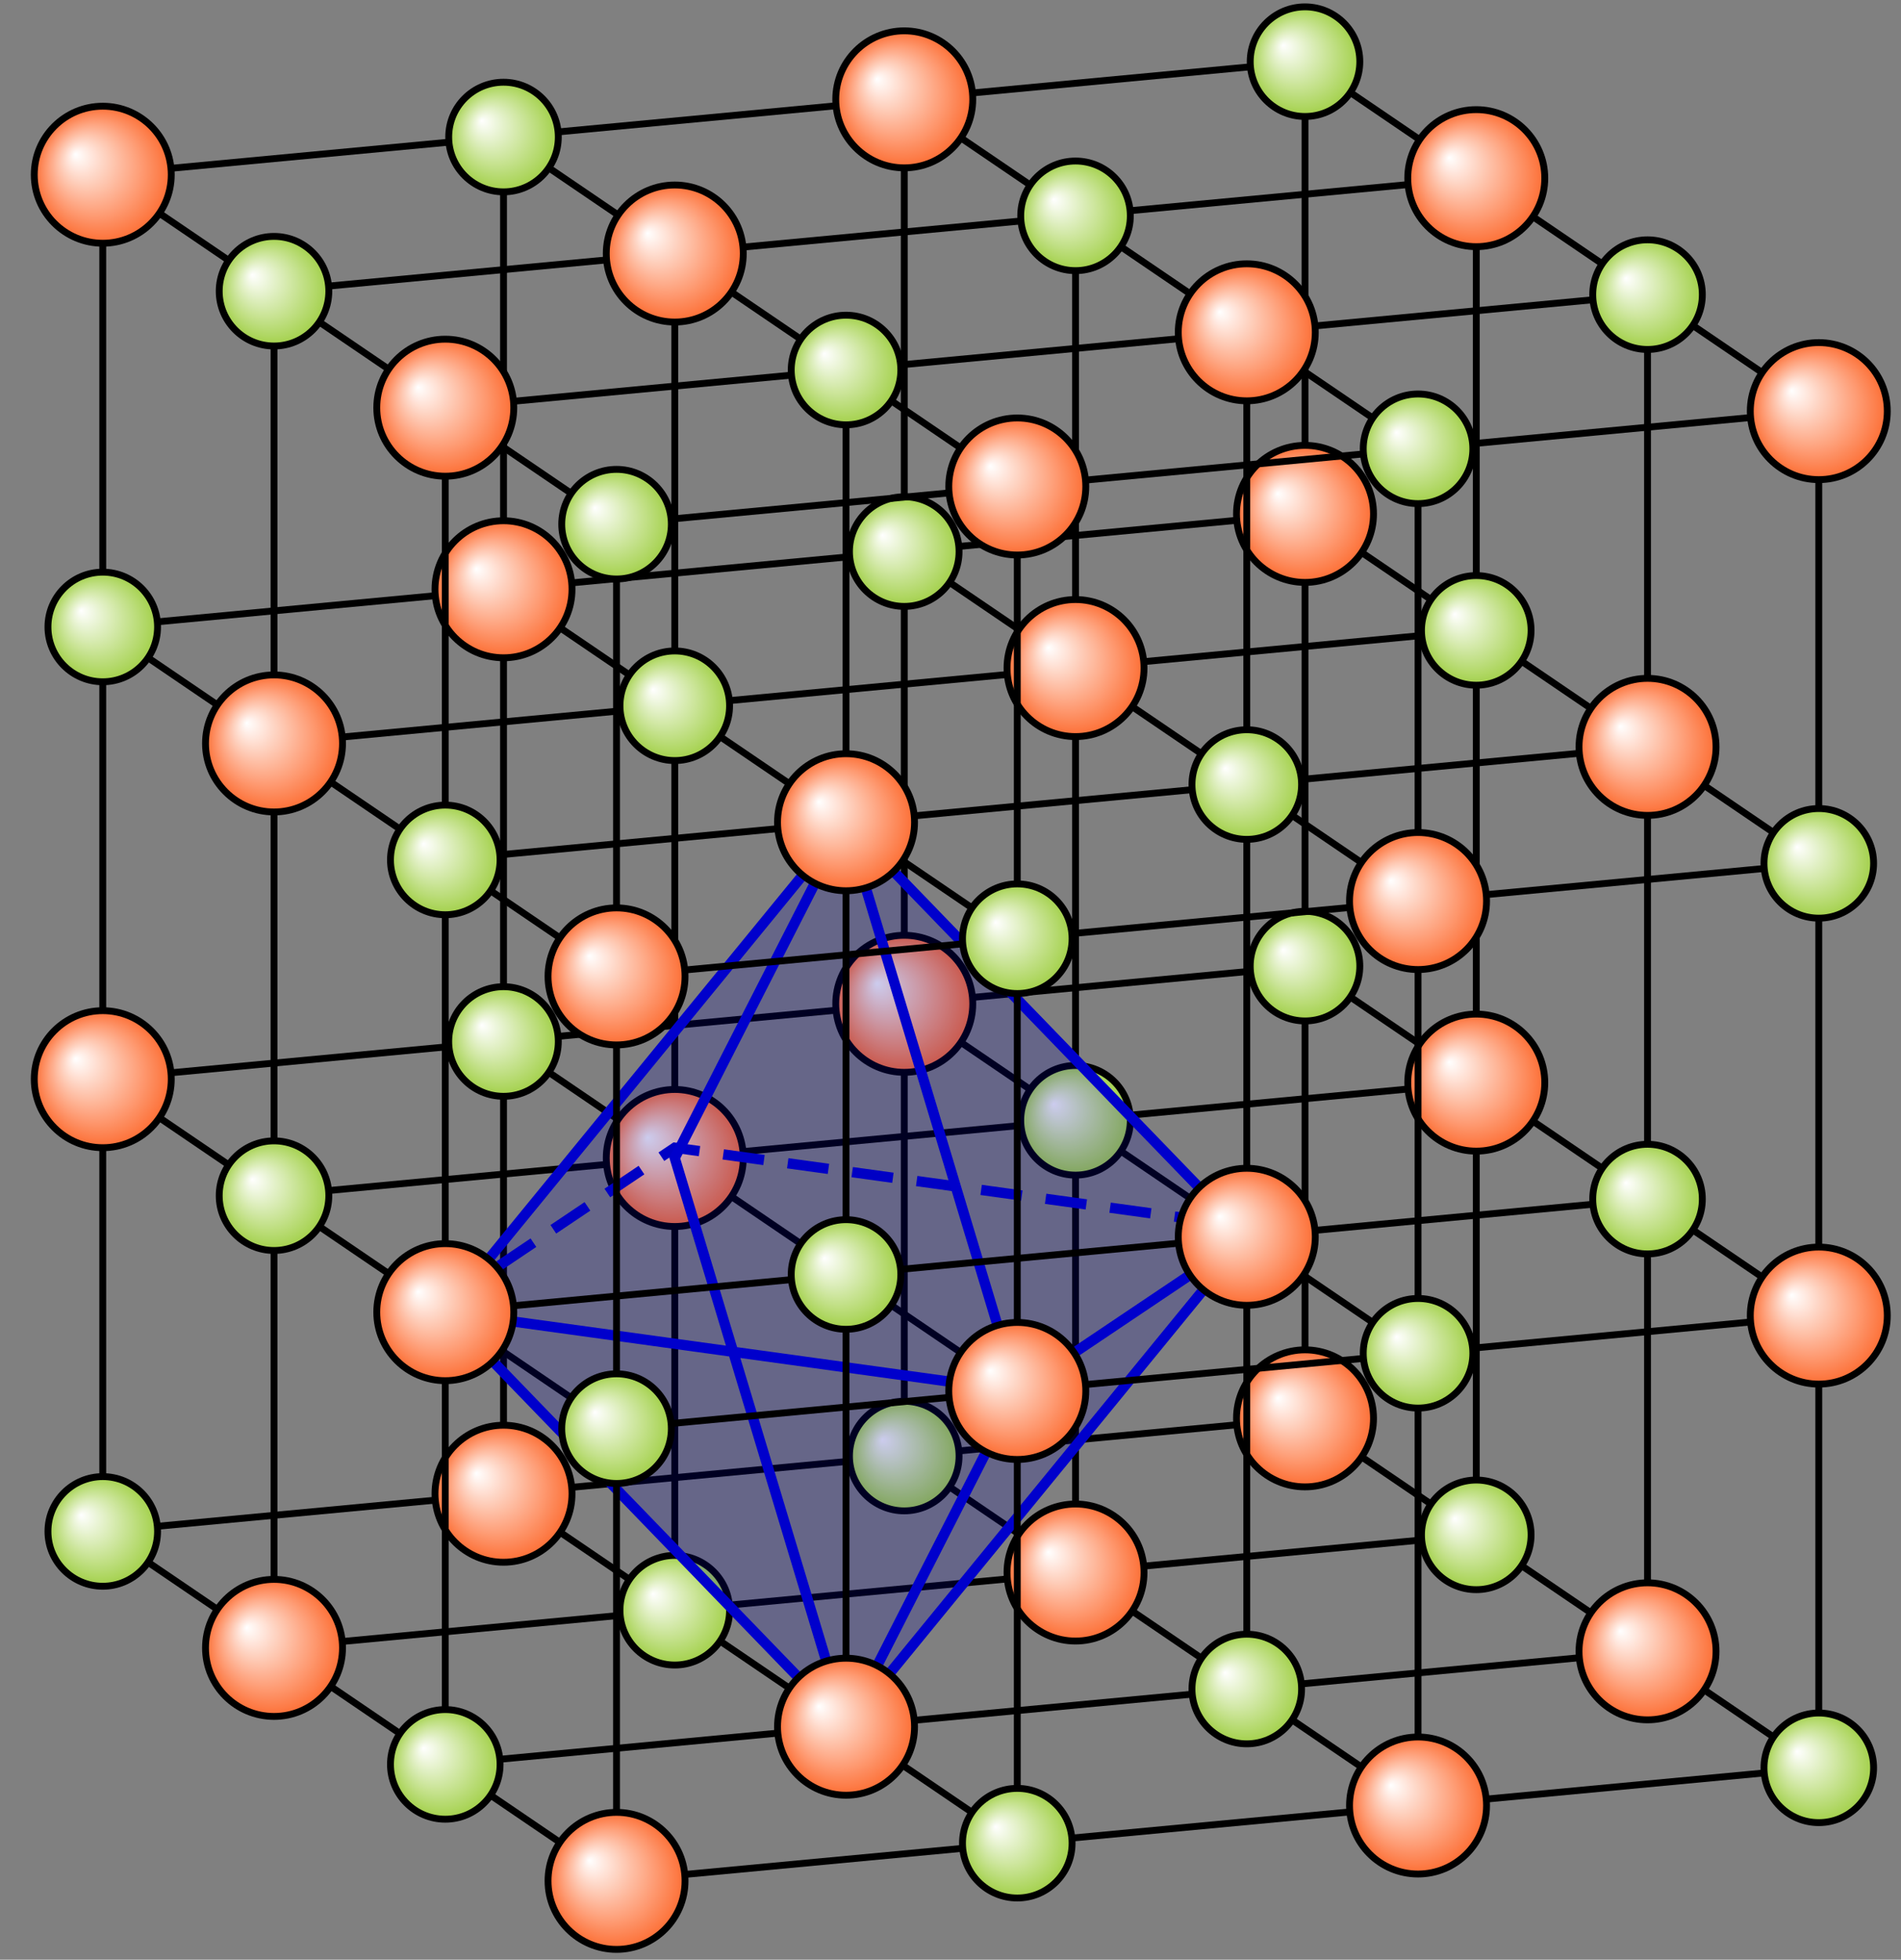
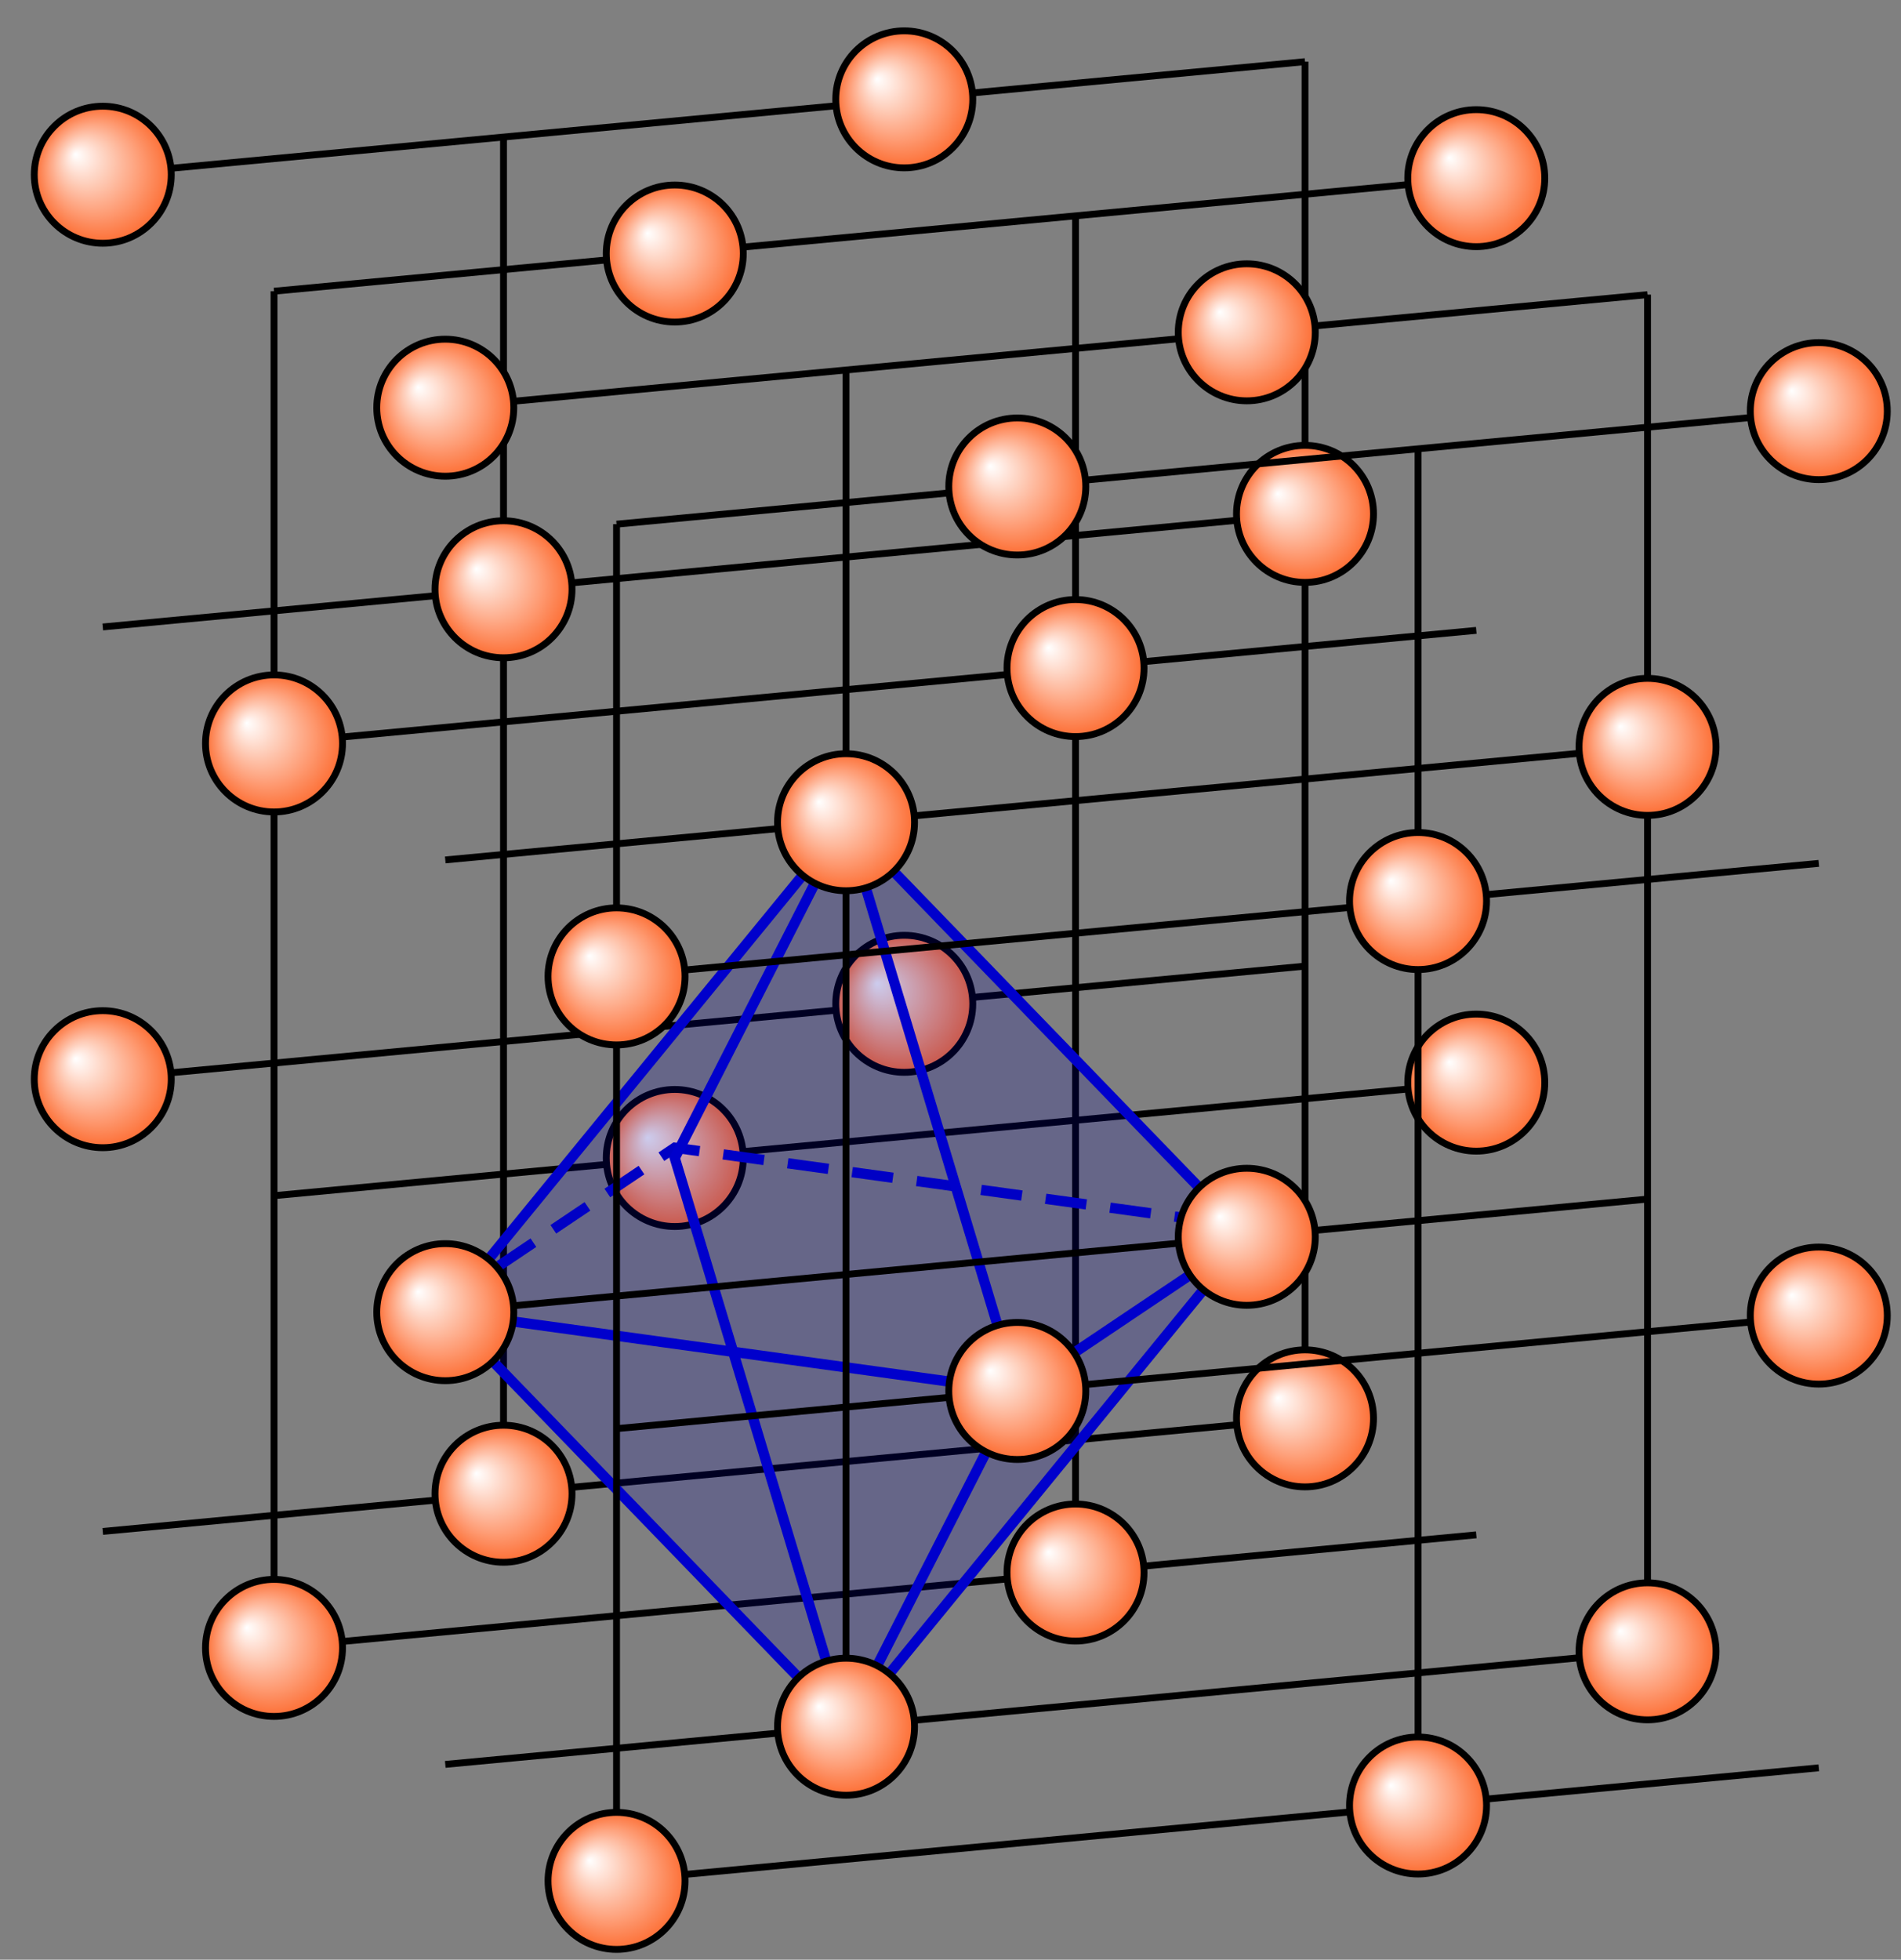
<svg xmlns="http://www.w3.org/2000/svg" xmlns:xlink="http://www.w3.org/1999/xlink" width="555" height="572">
  <rect width="100%" height="100%" fill="#808080" stroke="none" />
  <defs>
    <radialGradient id="a" cx="50%" cy="50%" r="50%" fx="30%" fy="35%">
      <stop offset="0%" style="stop-color:#fff" />
      <stop offset="100%" style="stop-color:#a2d049" />
    </radialGradient>
    <radialGradient id="b" cx="50%" cy="50%" r="50%" fx="30%" fy="35%">
      <stop offset="0%" style="stop-color:#fff" />
      <stop offset="100%" style="stop-color:#fd6e34" />
    </radialGradient>
-     <circle r="16" fill="url(#a)" stroke="#000" stroke-width="2" id="d" />
    <circle r="20" fill="url(#b)" stroke="#000" stroke-width="2" id="c" />
  </defs>
  <g stroke="#000" stroke-width="2">
-     <path d="m30 51 150 102M147 40l150 102M264 29l150 102M381 18l150 102M30 183l150 102m-33-113 150 102m-33-113 150 102m-33-113 150 102M30 315l150 102m-33-113 150 102m-33-113 150 102m-33-113 150 102M30 447l150 102m-33-113 150 102m-33-113 150 102m-33-113 150 102" />
    <g id="g">
      <path d="m30 51 351-33M30 183l351-33M30 315l351-33M30 447l351-33" />
      <g id="e">
-         <path d="M30 51v396" />
        <use xlink:href="#c" x="30" y="51" />
        <use xlink:href="#d" x="30" y="183" />
        <use xlink:href="#c" x="30" y="315" />
        <use xlink:href="#d" x="30" y="447" />
      </g>
      <g id="f">
        <path d="M381 18v396" />
        <use xlink:href="#d" x="381" y="18" />
        <use xlink:href="#c" x="381" y="150" />
        <use xlink:href="#d" x="381" y="282" />
        <use xlink:href="#c" x="381" y="414" />
      </g>
      <use xlink:href="#e" x="234" y="-22" />
      <use xlink:href="#f" x="-234" y="22" />
    </g>
    <g id="h">
      <path d="m80 85 351-33M80 217l351-33M80 349l351-33M80 481l351-33" />
      <use xlink:href="#f" x="-67" y="45" />
      <use xlink:href="#e" x="167" y="23" />
      <use xlink:href="#f" x="-301" y="67" />
      <use xlink:href="#e" x="401" y="1" />
    </g>
    <path d="m130 380 67-45 167 23" fill="none" stroke="#00c" stroke-width="3" stroke-dasharray="12 7" />
    <path d="m247 240 117 121-117 143-117-121 117-143 50 166-50 98-50-166 50-98m117 121-67 45-167-23" fill="#00a" fill-opacity=".2" stroke="#00c" stroke-width="3" />
    <use xlink:href="#g" x="100" y="68" />
    <use xlink:href="#h" x="100" y="68" />
  </g>
</svg>